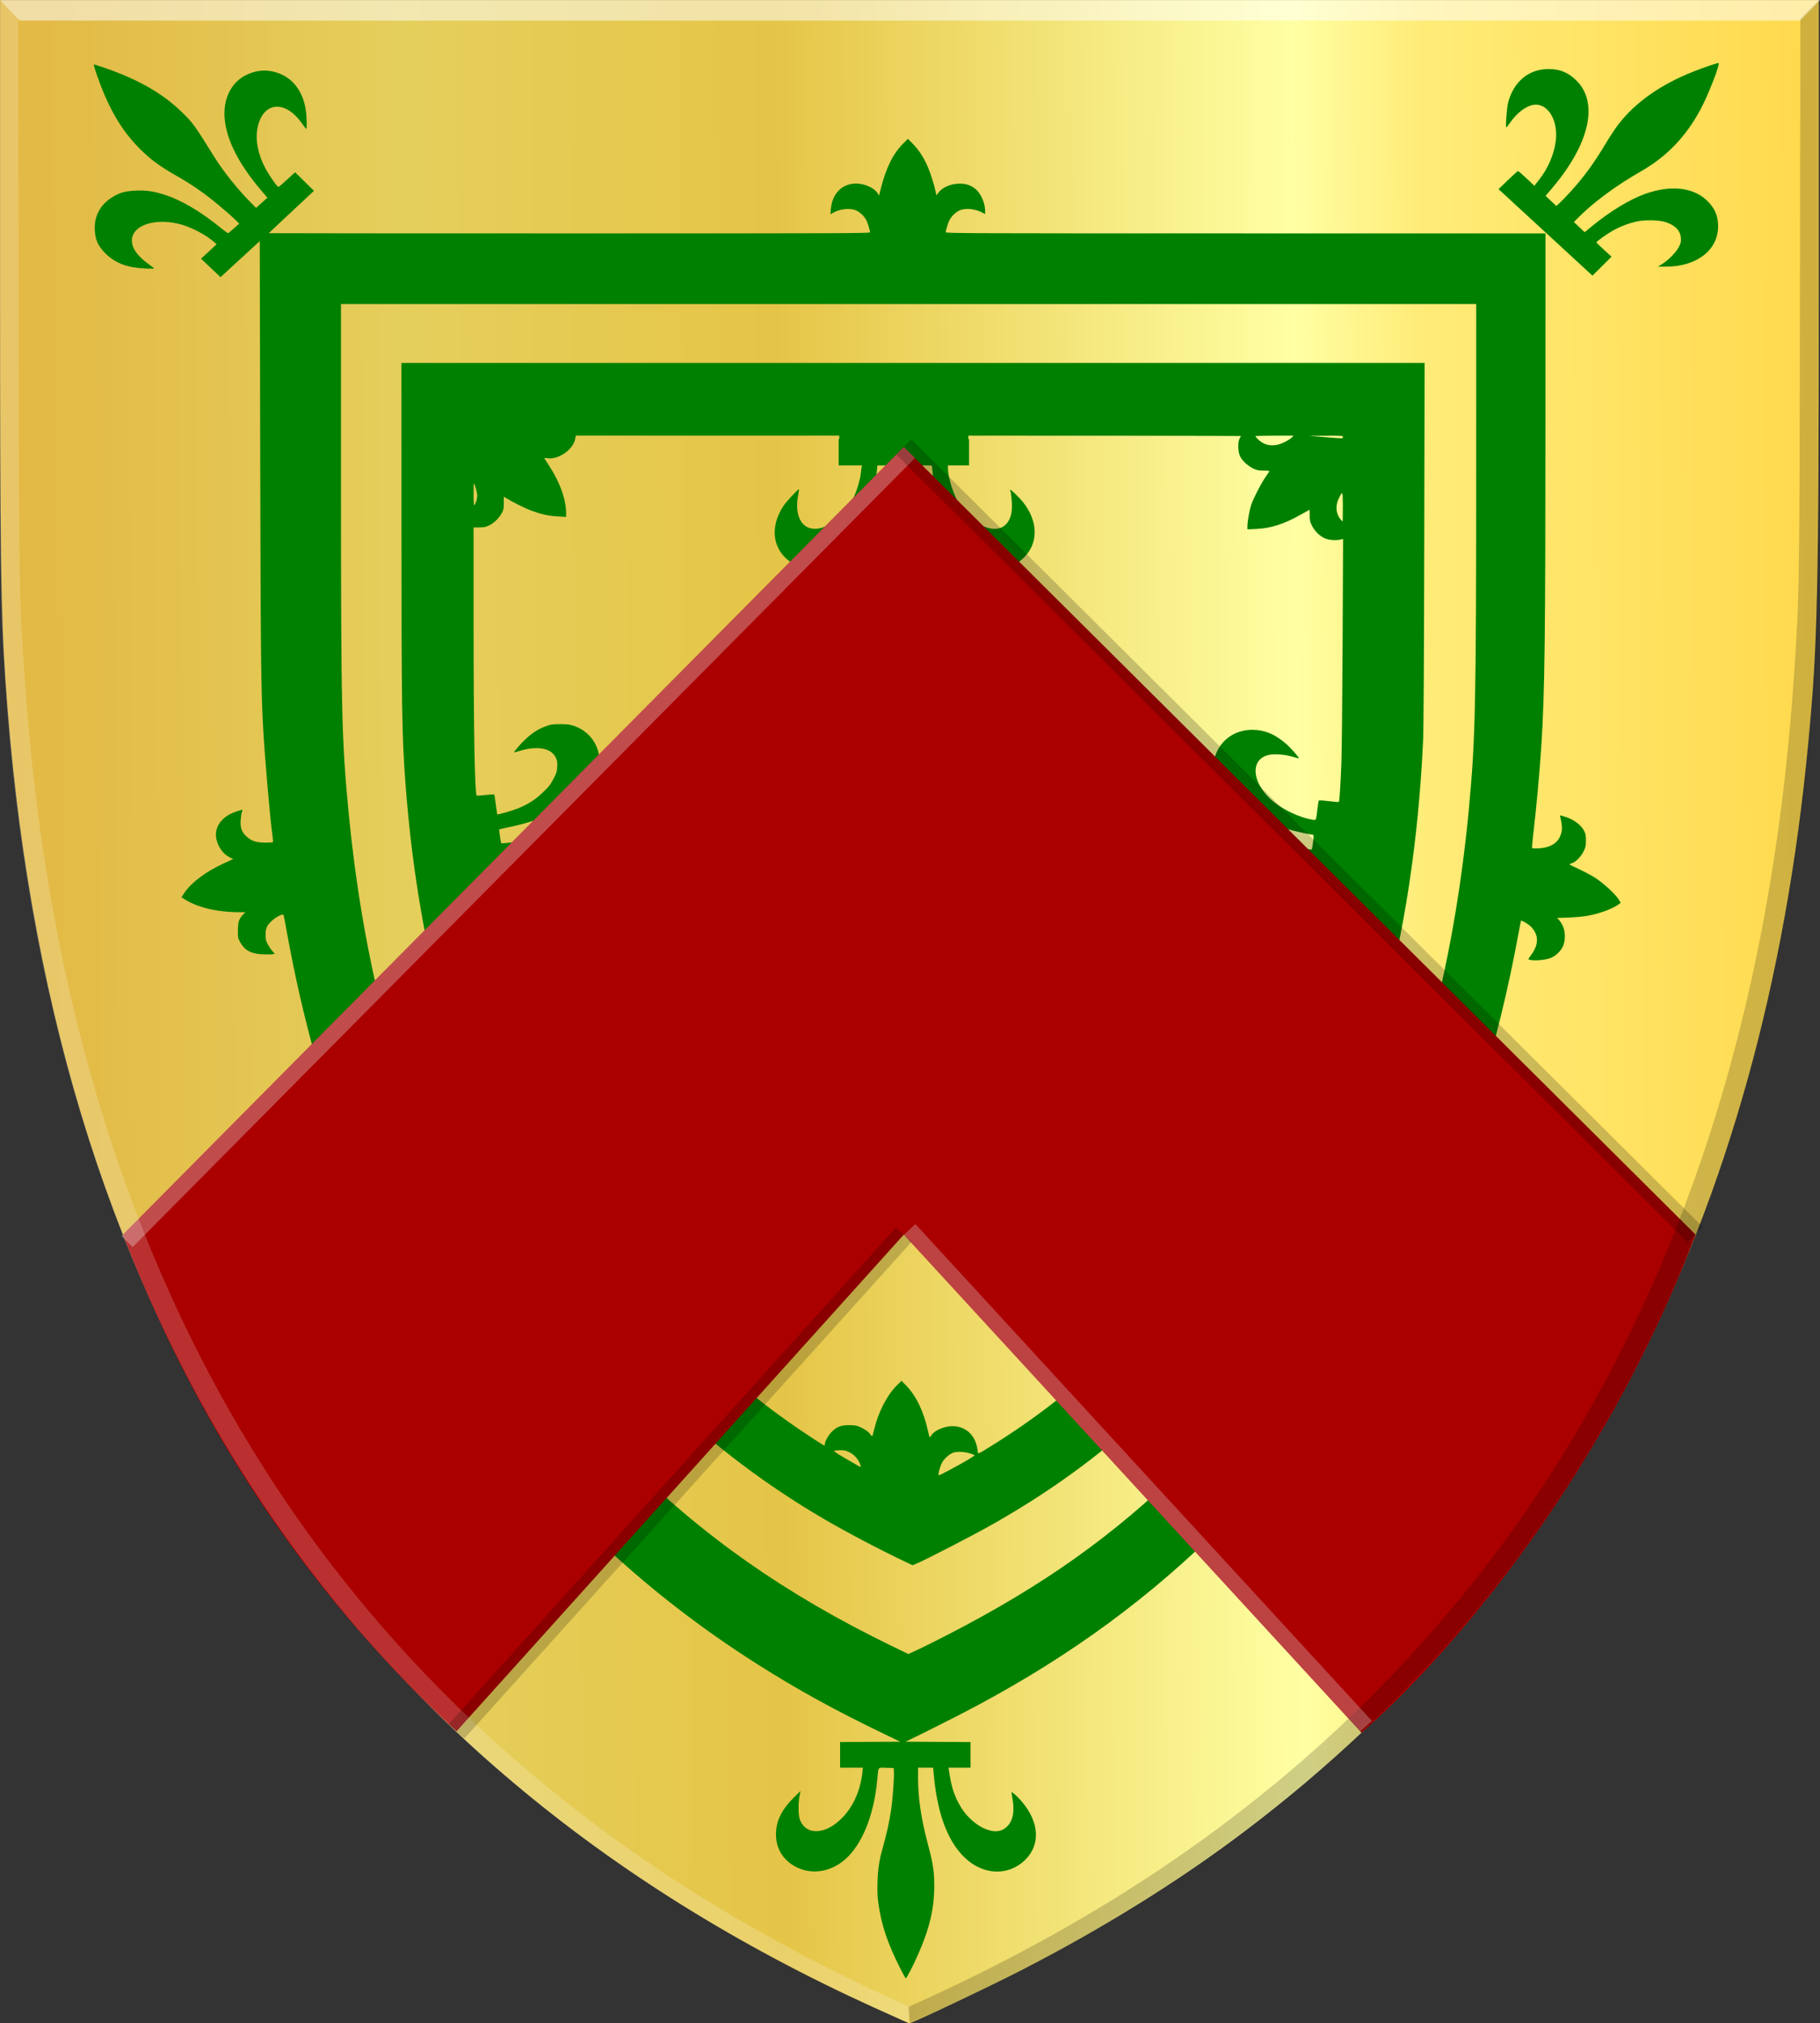
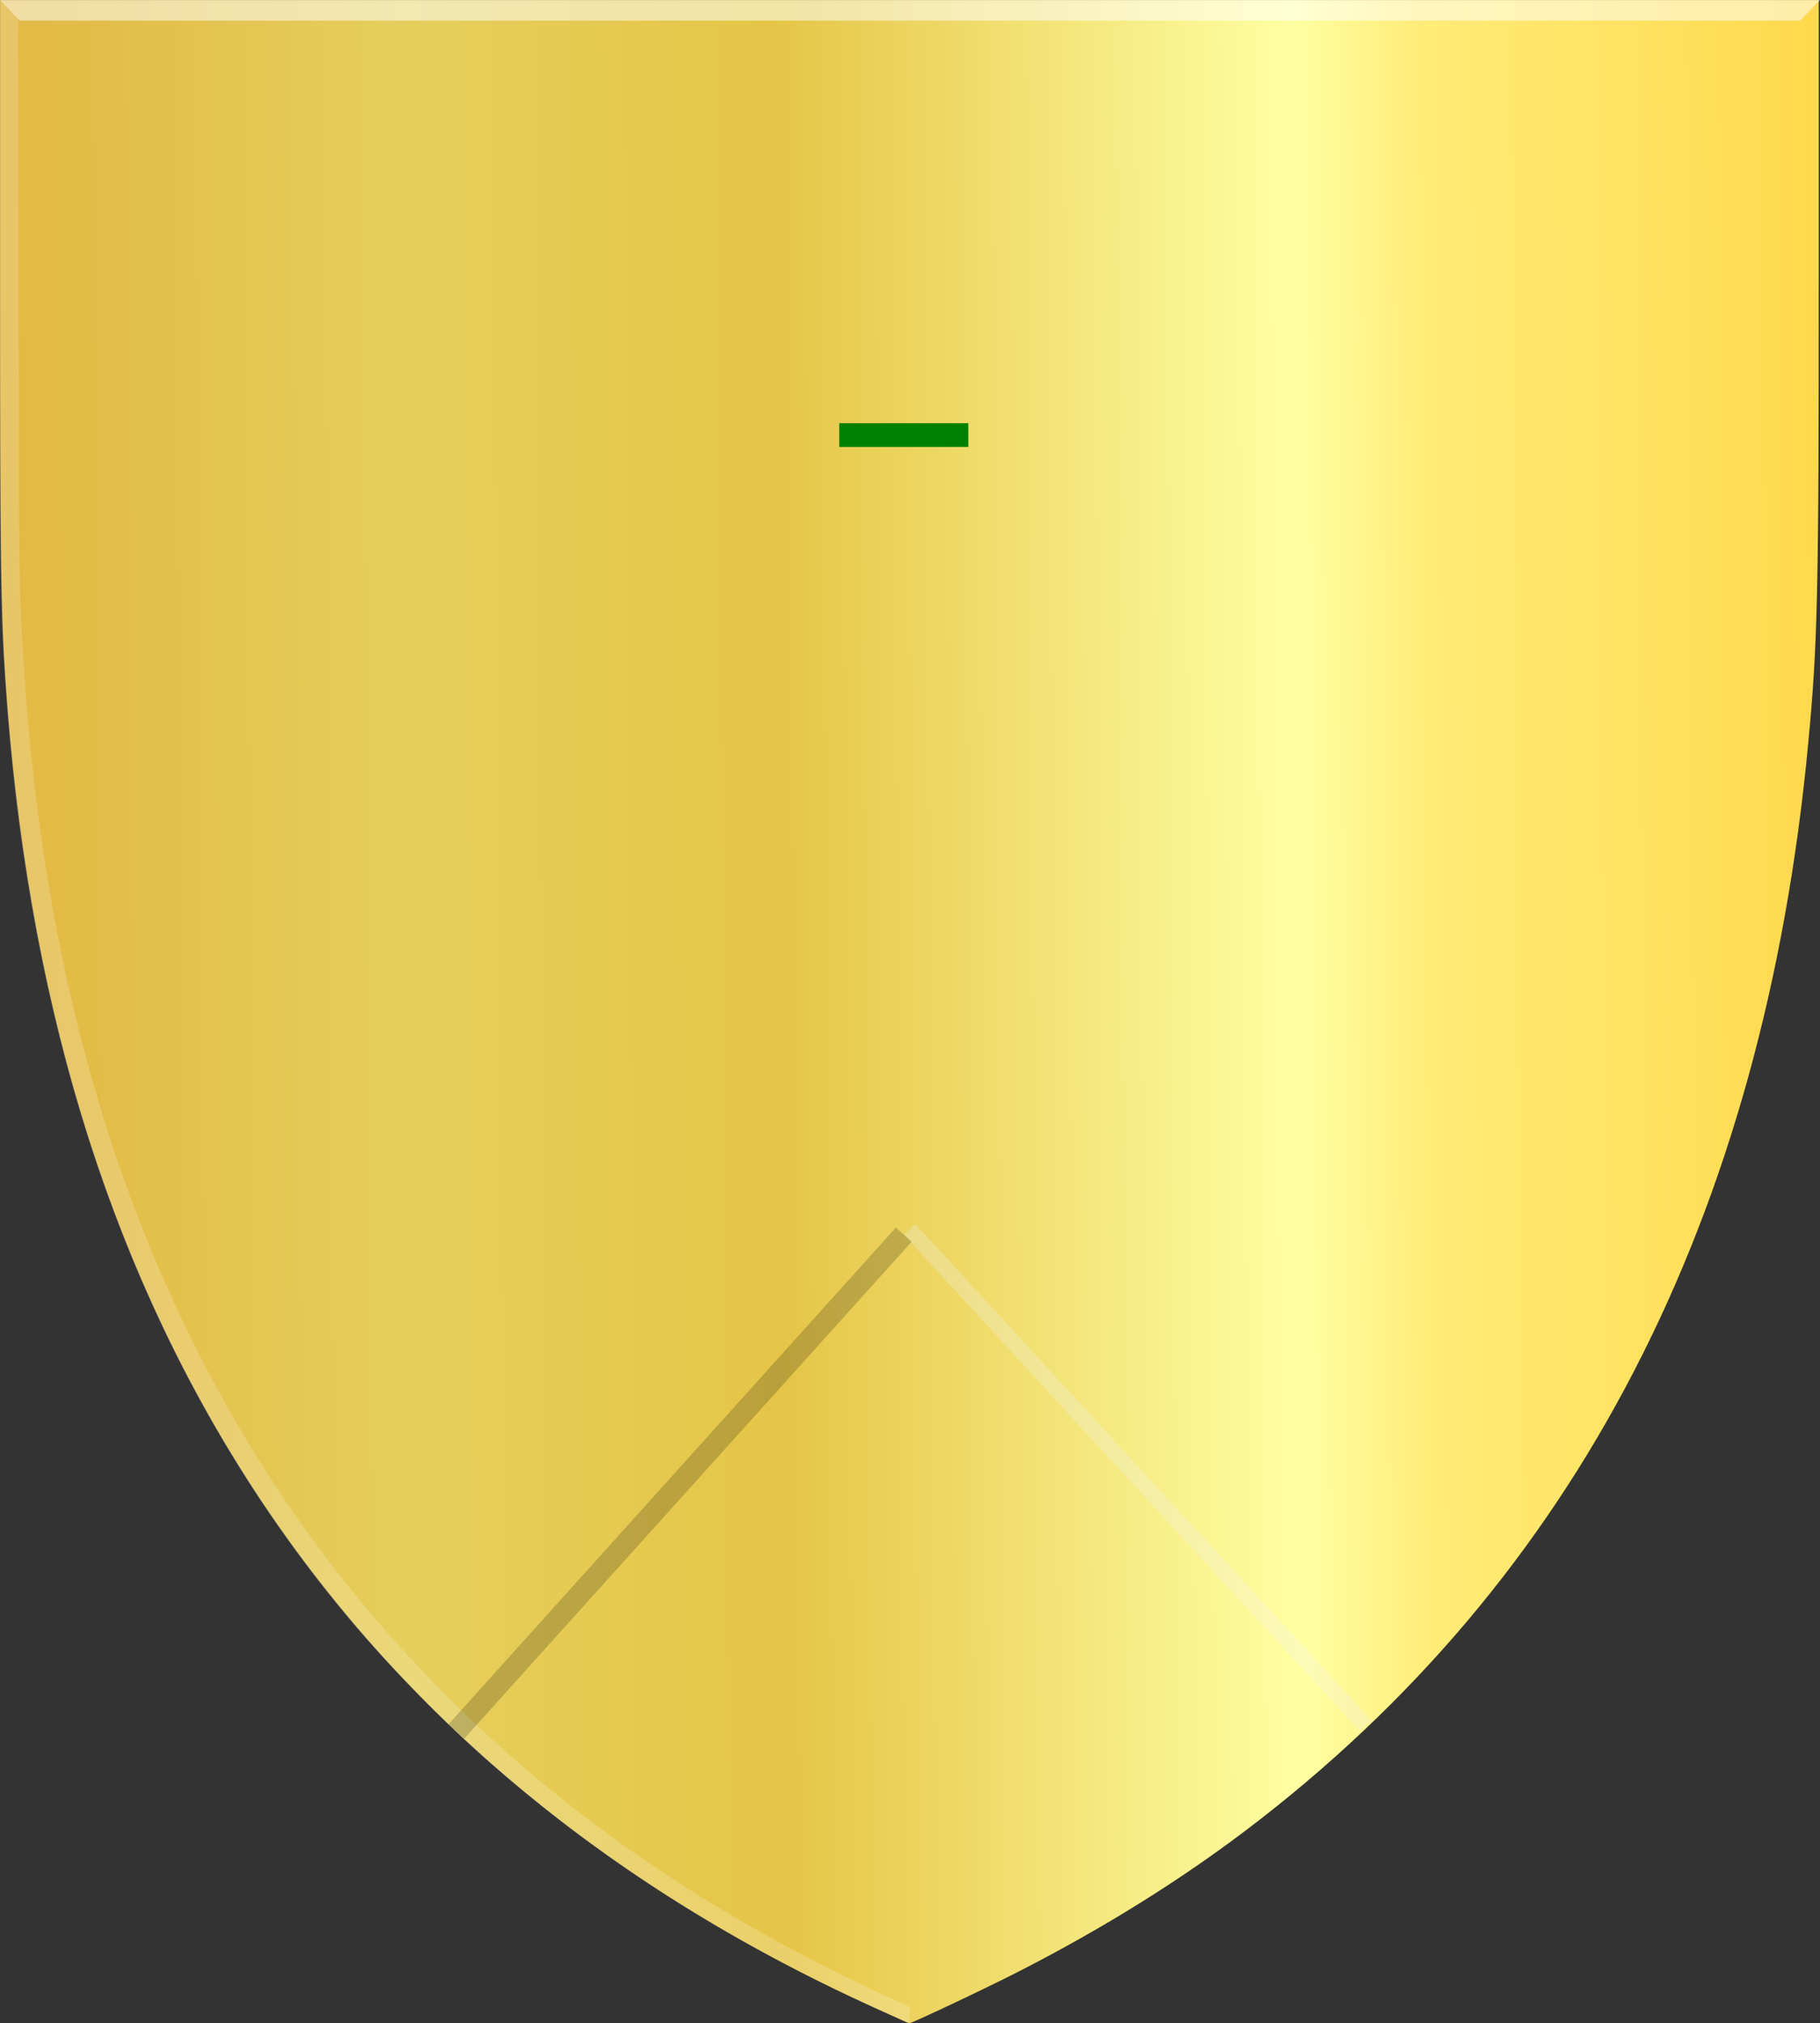
<svg xmlns="http://www.w3.org/2000/svg" xmlns:ns1="http://www.inkscape.org/namespaces/inkscape" xmlns:ns2="http://sodipodi.sourceforge.net/DTD/sodipodi-0.dtd" xmlns:xlink="http://www.w3.org/1999/xlink" width="261.641" height="290.784" id="svg6412" version="1.1" ns1:version="0.48.4 r9939" ns2:docname="Horebeke wapen.svg">
  <rect width="100%" height="100%" fill="#333333" stroke="none" />
  <defs id="defs6414">
    <linearGradient gradientTransform="matrix(-1,0,0,1,610.88,0)" gradientUnits="userSpaceOnUse" y2="481.932" x2="526.905" y1="481.932" x1="83.975" id="linearGradient10798" xlink:href="#linearGradient4053-4" ns1:collect="always" />
    <linearGradient gradientUnits="userSpaceOnUse" y2="-845.629" x2="-86.64" y1="-845.629" x1="-764.925" id="linearGradient24824" xlink:href="#linearGradient7293-4-5-5" ns1:collect="always" />
    <linearGradient id="linearGradient7293-4-5-5">
      <stop id="stop24834" offset="0" style="stop-color:#b58e30;stop-opacity:1;" />
      <stop style="stop-color:#b58e30;stop-opacity:1;" offset="0" id="stop24882" />
      <stop style="stop-color:#b58e30;stop-opacity:1;" offset="0" id="stop24880" />
      <stop style="stop-color:#b58e30;stop-opacity:1;" offset="0" id="stop24878" />
      <stop style="stop-color:#b58e30;stop-opacity:1;" offset="0" id="stop24876" />
      <stop style="stop-color:#b68f30;stop-opacity:1;" offset="0" id="stop24874" />
      <stop style="stop-color:#b79030;stop-opacity:1;" offset="0" id="stop24872" />
      <stop style="stop-color:#ba9231;stop-opacity:1;" offset="0" id="stop24870" />
      <stop style="stop-color:#c09633;stop-opacity:1;" offset="0" id="stop24868" />
      <stop style="stop-color:#cb9f36;stop-opacity:1;" offset="0" id="stop24866" />
      <stop style="stop-color:#e2b13c;stop-opacity:1;" offset="0" id="stop24864" />
      <stop style="stop-color:#e2b13c;stop-opacity:1;" offset="0" id="stop24862" />
      <stop style="stop-color:#e2b13c;stop-opacity:1;" offset="0" id="stop24860" />
      <stop style="stop-color:#e2b13c;stop-opacity:1;" offset="0" id="stop24858" />
      <stop style="stop-color:#e2b13c;stop-opacity:1;" offset="0" id="stop24856" />
      <stop style="stop-color:#e2b13c;stop-opacity:1;" offset="0" id="stop24854" />
      <stop style="stop-color:#e2b13c;stop-opacity:1;" offset="0.001" id="stop24852" />
      <stop style="stop-color:#e2b13c;stop-opacity:1;" offset="0.001" id="stop24850" />
      <stop style="stop-color:#e2b13c;stop-opacity:1;" offset="0.003" id="stop24848" />
      <stop style="stop-color:#e2b13c;stop-opacity:1;" offset="0.005" id="stop24846" />
      <stop style="stop-color:#e2b13c;stop-opacity:1;" offset="0.01" id="stop24844" />
      <stop style="stop-color:#e2b23d;stop-opacity:1;" offset="0.02" id="stop24842" />
      <stop style="stop-color:#e2b33e;stop-opacity:1;" offset="0.04" id="stop24840" />
      <stop style="stop-color:#e2b641;stop-opacity:1;" offset="0.08" id="stop24838" />
      <stop id="stop24830" offset="0.161" style="stop-color:#e3bb47;stop-opacity:1;" />
      <stop id="stop8194-1-0-7" offset="0.321" style="stop-color:#e5cf5c;stop-opacity:1;" />
      <stop style="stop-color:#e5c547;stop-opacity:1;" offset="0.5" id="stop7301-0-2-2" />
      <stop id="stop24826" offset="0.625" style="stop-color:#f2e275;stop-opacity:1;" />
      <stop id="stop7303-5-9-4" offset="0.75" style="stop-color:#ffffa3;stop-opacity:1;" />
      <stop style="stop-color:#fff58d;stop-opacity:1;" offset="0.781" id="stop24832" />
      <stop style="stop-color:#ffec78;stop-opacity:1;" offset="0.812" id="stop24828" />
      <stop style="stop-color:#ffd94d;stop-opacity:1;" offset="1" id="stop7526-6-9-6" />
    </linearGradient>
    <linearGradient y2="-845.629" x2="-86.64" y1="-845.629" x1="-764.925" gradientUnits="userSpaceOnUse" id="linearGradient24886" xlink:href="#linearGradient7293-4-5-5" ns1:collect="always" />
    <linearGradient id="linearGradient11325">
      <stop id="stop11327" offset="0" style="stop-color:#b58e30;stop-opacity:1;" />
      <stop style="stop-color:#b58e30;stop-opacity:1;" offset="0" id="stop11329" />
      <stop style="stop-color:#b58e30;stop-opacity:1;" offset="0" id="stop11331" />
      <stop style="stop-color:#b58e30;stop-opacity:1;" offset="0" id="stop11333" />
      <stop style="stop-color:#b58e30;stop-opacity:1;" offset="0" id="stop11335" />
      <stop style="stop-color:#b68f30;stop-opacity:1;" offset="0" id="stop11337" />
      <stop style="stop-color:#b79030;stop-opacity:1;" offset="0" id="stop11339" />
      <stop style="stop-color:#ba9231;stop-opacity:1;" offset="0" id="stop11341" />
      <stop style="stop-color:#c09633;stop-opacity:1;" offset="0" id="stop11343" />
      <stop style="stop-color:#cb9f36;stop-opacity:1;" offset="0" id="stop11345" />
      <stop style="stop-color:#e2b13c;stop-opacity:1;" offset="0" id="stop11347" />
      <stop style="stop-color:#e2b13c;stop-opacity:1;" offset="0" id="stop11349" />
      <stop style="stop-color:#e2b13c;stop-opacity:1;" offset="0" id="stop11351" />
      <stop style="stop-color:#e2b13c;stop-opacity:1;" offset="0" id="stop11353" />
      <stop style="stop-color:#e2b13c;stop-opacity:1;" offset="0" id="stop11355" />
      <stop style="stop-color:#e2b13c;stop-opacity:1;" offset="0" id="stop11357" />
      <stop style="stop-color:#e2b13c;stop-opacity:1;" offset="0.001" id="stop11359" />
      <stop style="stop-color:#e2b13c;stop-opacity:1;" offset="0.001" id="stop11361" />
      <stop style="stop-color:#e2b13c;stop-opacity:1;" offset="0.003" id="stop11363" />
      <stop style="stop-color:#e2b13c;stop-opacity:1;" offset="0.005" id="stop11365" />
      <stop style="stop-color:#e2b13c;stop-opacity:1;" offset="0.01" id="stop11367" />
      <stop style="stop-color:#e2b23d;stop-opacity:1;" offset="0.02" id="stop11369" />
      <stop style="stop-color:#e2b33e;stop-opacity:1;" offset="0.04" id="stop11371" />
      <stop style="stop-color:#e2b641;stop-opacity:1;" offset="0.08" id="stop11373" />
      <stop id="stop11375" offset="0.161" style="stop-color:#e3bb47;stop-opacity:1;" />
      <stop id="stop11377" offset="0.321" style="stop-color:#e5cf5c;stop-opacity:1;" />
      <stop style="stop-color:#e5c547;stop-opacity:1;" offset="0.5" id="stop11379" />
      <stop id="stop11381" offset="0.625" style="stop-color:#f2e275;stop-opacity:1;" />
      <stop id="stop11383" offset="0.75" style="stop-color:#ffffa3;stop-opacity:1;" />
      <stop style="stop-color:#fff58d;stop-opacity:1;" offset="0.781" id="stop11385" />
      <stop style="stop-color:#ffec78;stop-opacity:1;" offset="0.812" id="stop11387" />
      <stop style="stop-color:#ffd94d;stop-opacity:1;" offset="1" id="stop11389" />
    </linearGradient>
    <linearGradient ns1:collect="always" xlink:href="#linearGradient3644-7-0" id="linearGradient3650-1-6" x1="62.371" y1="167.129" x2="204.715" y2="167.129" gradientUnits="userSpaceOnUse" gradientTransform="translate(322.182,0)" />
    <linearGradient ns1:collect="always" id="linearGradient3644-7-0">
      <stop style="stop-color:#000000;stop-opacity:1;" offset="0" id="stop3646-7-2" />
      <stop style="stop-color:#000000;stop-opacity:0;" offset="1" id="stop3648-4-5" />
    </linearGradient>
    <radialGradient ns1:collect="always" xlink:href="#linearGradient4356-9-1-9" id="radialGradient4362-4-4-0" cx="92.664" cy="149.118" fx="92.664" fy="149.118" r="4.952" gradientTransform="matrix(1,0,0,0.971,0,4.37)" gradientUnits="userSpaceOnUse" />
    <linearGradient ns1:collect="always" id="linearGradient4356-9-1-9">
      <stop style="stop-color:#ffffff;stop-opacity:1;" offset="0" id="stop4358-4-2-5" />
      <stop style="stop-color:#ffffff;stop-opacity:0;" offset="1" id="stop4360-6-1-4" />
    </linearGradient>
    <radialGradient ns1:collect="always" xlink:href="#linearGradient4356-1-47-8" id="radialGradient4362-2-1-0" cx="92.664" cy="149.118" fx="92.664" fy="149.118" r="4.952" gradientTransform="matrix(1,0,0,0.971,0,4.37)" gradientUnits="userSpaceOnUse" />
    <linearGradient ns1:collect="always" id="linearGradient4356-1-47-8">
      <stop style="stop-color:#ffffff;stop-opacity:1;" offset="0" id="stop4358-49-68-8" />
      <stop style="stop-color:#ffffff;stop-opacity:0;" offset="1" id="stop4360-8-2-1" />
    </linearGradient>
    <radialGradient ns1:collect="always" xlink:href="#linearGradient4356-6-5-2" id="radialGradient4362-8-8-9" cx="92.664" cy="149.118" fx="92.664" fy="149.118" r="4.952" gradientTransform="matrix(1,0,0,0.971,0,4.37)" gradientUnits="userSpaceOnUse" />
    <linearGradient ns1:collect="always" id="linearGradient4356-6-5-2">
      <stop style="stop-color:#ffffff;stop-opacity:1;" offset="0" id="stop4358-6-97-3" />
      <stop style="stop-color:#ffffff;stop-opacity:0;" offset="1" id="stop4360-2-1-7" />
    </linearGradient>
    <radialGradient ns1:collect="always" xlink:href="#linearGradient4356-2-7-3" id="radialGradient4362-0-3-6" cx="92.664" cy="149.118" fx="92.664" fy="149.118" r="4.952" gradientTransform="matrix(1,0,0,0.971,0,4.37)" gradientUnits="userSpaceOnUse" />
    <linearGradient ns1:collect="always" id="linearGradient4356-2-7-3">
      <stop style="stop-color:#ffffff;stop-opacity:1;" offset="0" id="stop4358-0-1-8" />
      <stop style="stop-color:#ffffff;stop-opacity:0;" offset="1" id="stop4360-89-2-1" />
    </linearGradient>
    <radialGradient ns1:collect="always" xlink:href="#linearGradient4356-9-8-5-5" id="radialGradient4362-4-6-5-6" cx="92.664" cy="149.118" fx="92.664" fy="149.118" r="4.952" gradientTransform="matrix(1,0,0,0.971,0,4.37)" gradientUnits="userSpaceOnUse" />
    <linearGradient ns1:collect="always" id="linearGradient4356-9-8-5-5">
      <stop style="stop-color:#ffffff;stop-opacity:1;" offset="0" id="stop4358-4-9-1-1" />
      <stop style="stop-color:#ffffff;stop-opacity:0;" offset="1" id="stop4360-6-8-4-2" />
    </linearGradient>
    <radialGradient ns1:collect="always" xlink:href="#linearGradient4356-1-5-3-4" id="radialGradient4362-2-5-3-5" cx="92.664" cy="149.118" fx="92.664" fy="149.118" r="4.952" gradientTransform="matrix(1,0,0,0.971,0,4.37)" gradientUnits="userSpaceOnUse" />
    <linearGradient ns1:collect="always" id="linearGradient4356-1-5-3-4">
      <stop style="stop-color:#ffffff;stop-opacity:1;" offset="0" id="stop4358-49-2-0-1" />
      <stop style="stop-color:#ffffff;stop-opacity:0;" offset="1" id="stop4360-8-1-0-3" />
    </linearGradient>
    <radialGradient ns1:collect="always" xlink:href="#linearGradient4356-6-8-6-1" id="radialGradient4362-8-5-1-2" cx="92.664" cy="149.118" fx="92.664" fy="149.118" r="4.952" gradientTransform="matrix(1,0,0,0.971,0,4.37)" gradientUnits="userSpaceOnUse" />
    <linearGradient ns1:collect="always" id="linearGradient4356-6-8-6-1">
      <stop style="stop-color:#ffffff;stop-opacity:1;" offset="0" id="stop4358-6-9-9-3" />
      <stop style="stop-color:#ffffff;stop-opacity:0;" offset="1" id="stop4360-2-0-8-3" />
    </linearGradient>
    <radialGradient ns1:collect="always" xlink:href="#linearGradient4356-2-8-9-8" id="radialGradient4362-0-7-3-4" cx="92.664" cy="149.118" fx="92.664" fy="149.118" r="4.952" gradientTransform="matrix(1,0,0,0.971,0,4.37)" gradientUnits="userSpaceOnUse" />
    <linearGradient ns1:collect="always" id="linearGradient4356-2-8-9-8">
      <stop style="stop-color:#ffffff;stop-opacity:1;" offset="0" id="stop4358-0-7-3-5" />
      <stop style="stop-color:#ffffff;stop-opacity:0;" offset="1" id="stop4360-89-8-6-7" />
    </linearGradient>
    <radialGradient ns1:collect="always" xlink:href="#linearGradient4356-1-4-0-3" id="radialGradient4362-2-59-5-0" cx="92.664" cy="149.118" fx="92.664" fy="149.118" r="4.952" gradientTransform="matrix(1,0,0,0.971,0,4.37)" gradientUnits="userSpaceOnUse" />
    <linearGradient ns1:collect="always" id="linearGradient4356-1-4-0-3">
      <stop style="stop-color:#ffffff;stop-opacity:1;" offset="0" id="stop4358-49-6-6-2" />
      <stop style="stop-color:#ffffff;stop-opacity:0;" offset="1" id="stop4360-8-3-5-1" />
    </linearGradient>
    <radialGradient ns1:collect="always" xlink:href="#linearGradient4356-1-1-2-7" id="radialGradient4362-2-8-6-8" cx="92.664" cy="149.118" fx="92.664" fy="149.118" r="4.952" gradientTransform="matrix(1,0,0,0.971,0,4.37)" gradientUnits="userSpaceOnUse" />
    <linearGradient ns1:collect="always" id="linearGradient4356-1-1-2-7">
      <stop style="stop-color:#ffffff;stop-opacity:1;" offset="0" id="stop4358-49-8-2-2" />
      <stop style="stop-color:#ffffff;stop-opacity:0;" offset="1" id="stop4360-8-6-5-8" />
    </linearGradient>
    <radialGradient ns1:collect="always" xlink:href="#linearGradient4356-1-1-1-6-8" id="radialGradient4362-2-8-2-0-2" cx="92.664" cy="149.118" fx="92.664" fy="149.118" r="4.952" gradientTransform="matrix(1,0,0,0.971,0,4.37)" gradientUnits="userSpaceOnUse" />
    <linearGradient ns1:collect="always" id="linearGradient4356-1-1-1-6-8">
      <stop style="stop-color:#ffffff;stop-opacity:1;" offset="0" id="stop4358-49-8-5-7-2" />
      <stop style="stop-color:#ffffff;stop-opacity:0;" offset="1" id="stop4360-8-6-4-2-5" />
    </linearGradient>
    <radialGradient ns1:collect="always" xlink:href="#linearGradient4270-8-3-7" id="radialGradient4276-6-4-2" cx="466.249" cy="71.498" fx="466.249" fy="71.498" r="20.895" gradientTransform="matrix(1,0,0,0.569,0,30.85)" gradientUnits="userSpaceOnUse" />
    <linearGradient ns1:collect="always" id="linearGradient4270-8-3-7">
      <stop style="stop-color:#ffffff;stop-opacity:1;" offset="0" id="stop4272-8-70-1" />
      <stop style="stop-color:#ffffff;stop-opacity:0;" offset="1" id="stop4274-2-5-7" />
    </linearGradient>
    <radialGradient r="20.895" fy="71.498" fx="466.249" cy="71.498" cx="466.249" gradientTransform="matrix(1,0,0,0.569,0,30.85)" gradientUnits="userSpaceOnUse" id="radialGradient4540-6-3" xlink:href="#linearGradient4270-8-5-5-4" ns1:collect="always" />
    <linearGradient ns1:collect="always" id="linearGradient4270-8-5-5-4">
      <stop style="stop-color:#ffffff;stop-opacity:1;" offset="0" id="stop4272-8-7-9-2" />
      <stop style="stop-color:#ffffff;stop-opacity:0;" offset="1" id="stop4274-2-8-2-3" />
    </linearGradient>
    <radialGradient r="20.895" fy="71.498" fx="466.249" cy="71.498" cx="466.249" gradientTransform="matrix(1,0,0,0.569,0,30.85)" gradientUnits="userSpaceOnUse" id="radialGradient4540-0-2-4" xlink:href="#linearGradient4270-8-0-3-9" ns1:collect="always" />
    <linearGradient ns1:collect="always" id="linearGradient4270-8-0-3-9">
      <stop style="stop-color:#ffffff;stop-opacity:1;" offset="0" id="stop4272-8-8-2-2" />
      <stop style="stop-color:#ffffff;stop-opacity:0;" offset="1" id="stop4274-2-9-1-4" />
    </linearGradient>
    <radialGradient ns1:collect="always" xlink:href="#linearGradient4612-5-8-4" id="radialGradient4618-5-8-4" cx="578.148" cy="-5.753" fx="578.148" fy="-5.753" r="11.555" gradientTransform="matrix(1,0,0,1.459,0,2.64)" gradientUnits="userSpaceOnUse" />
    <linearGradient ns1:collect="always" id="linearGradient4612-5-8-4">
      <stop style="stop-color:#ffffff;stop-opacity:1;" offset="0" id="stop4614-8-8-9" />
      <stop style="stop-color:#ffffff;stop-opacity:0;" offset="1" id="stop4616-4-7-8" />
    </linearGradient>
    <radialGradient ns1:collect="always" xlink:href="#linearGradient4612-7-3-1" id="radialGradient4618-6-5-7" cx="578.148" cy="-5.753" fx="578.148" fy="-5.753" r="11.555" gradientTransform="matrix(1,0,0,1.459,0,2.64)" gradientUnits="userSpaceOnUse" />
    <linearGradient ns1:collect="always" id="linearGradient4612-7-3-1">
      <stop style="stop-color:#ffffff;stop-opacity:1;" offset="0" id="stop4614-83-0-9" />
      <stop style="stop-color:#ffffff;stop-opacity:0;" offset="1" id="stop4616-6-9-8" />
    </linearGradient>
    <linearGradient gradientTransform="matrix(1.01,0,0,1,-1130.92,1230.589)" y2="44.003" x2="106.257" y1="44.003" x1="53.417" gradientUnits="userSpaceOnUse" id="linearGradient4528" xlink:href="#linearGradient4070-6" ns1:collect="always" />
    <linearGradient id="linearGradient4070-6">
      <stop id="stop4072-2" offset="0" style="stop-color:#a3a3a3;stop-opacity:1;" />
      <stop id="stop4074-3" offset="0.143" style="stop-color:#b0b0b0;stop-opacity:1;" />
      <stop style="stop-color:#d1d1d1;stop-opacity:1;" offset="0.321" id="stop4076-8" />
      <stop id="stop4078-2" offset="0.5" style="stop-color:#bdbdbd;stop-opacity:1;" />
      <stop style="stop-color:#e5e5e5;stop-opacity:1;" offset="0.75" id="stop4080-6" />
      <stop id="stop4082-2" offset="0.875" style="stop-color:#cccccc;stop-opacity:1;" />
      <stop style="stop-color:#cccccc;stop-opacity:1;" offset="1" id="stop4084-7" />
    </linearGradient>
    <linearGradient y2="161.975" x2="207.301" y1="161.975" x1="51.157" gradientTransform="matrix(-0.411,0,0,0.392,-996.954,1215.491)" gradientUnits="userSpaceOnUse" id="linearGradient4399" xlink:href="#linearGradient4053-4" ns1:collect="always" />
    <linearGradient id="linearGradient4053-4">
      <stop id="stop4055-9" offset="0" style="stop-color:#cc992d;stop-opacity:1;" />
      <stop id="stop4057-8" offset="0.143" style="stop-color:#e1a832;stop-opacity:1;" />
      <stop style="stop-color:#e5cf5c;stop-opacity:1;" offset="0.321" id="stop4059-2" />
      <stop id="stop4061-4" offset="0.5" style="stop-color:#e5c547;stop-opacity:1;" />
      <stop style="stop-color:#ffffa3;stop-opacity:1;" offset="0.75" id="stop4063-5" />
      <stop id="stop4065-2" offset="0.875" style="stop-color:#ffd94d;stop-opacity:1;" />
      <stop style="stop-color:#ffdb4e;stop-opacity:1;" offset="1" id="stop4067-9" />
    </linearGradient>
    <linearGradient ns1:collect="always" xlink:href="#linearGradient4070" id="linearGradient4319" x1="88.257" y1="389.148" x2="244.401" y2="389.148" gradientUnits="userSpaceOnUse" gradientTransform="matrix(-1,0,0,1,460.836,-233.201)" />
    <linearGradient id="linearGradient4070">
      <stop id="stop4072" offset="0" style="stop-color:#a3a3a3;stop-opacity:1;" />
      <stop id="stop4074" offset="0.143" style="stop-color:#b0b0b0;stop-opacity:1;" />
      <stop style="stop-color:#d1d1d1;stop-opacity:1;" offset="0.321" id="stop4076" />
      <stop id="stop4078" offset="0.5" style="stop-color:#bdbdbd;stop-opacity:1;" />
      <stop style="stop-color:#e5e5e5;stop-opacity:1;" offset="0.75" id="stop4080" />
      <stop id="stop4082" offset="0.875" style="stop-color:#cccccc;stop-opacity:1;" />
      <stop style="stop-color:#cccccc;stop-opacity:1;" offset="1" id="stop4084" />
    </linearGradient>
    <linearGradient y2="389.148" x2="244.401" y1="389.148" x1="88.257" gradientTransform="matrix(-1,0,0,1,-883.152,899.044)" gradientUnits="userSpaceOnUse" id="linearGradient11779" xlink:href="#linearGradient4070" ns1:collect="always" />
    <linearGradient ns1:collect="always" xlink:href="#linearGradient4070-9-0-5" id="linearGradient8795" gradientUnits="userSpaceOnUse" gradientTransform="matrix(-3.623,0,0,3.5,931.202,-844.159)" x1="88.257" y1="389.148" x2="244.401" y2="389.148" />
    <linearGradient id="linearGradient4070-9-0-5">
      <stop id="stop4072-5-5-3" offset="0" style="stop-color:#a3a3a3;stop-opacity:1;" />
      <stop id="stop4074-5-2-2" offset="0.143" style="stop-color:#b0b0b0;stop-opacity:1;" />
      <stop style="stop-color:#d1d1d1;stop-opacity:1;" offset="0.321" id="stop4076-40-4-9" />
      <stop id="stop4078-3-2-7" offset="0.5" style="stop-color:#bdbdbd;stop-opacity:1;" />
      <stop style="stop-color:#e5e5e5;stop-opacity:1;" offset="0.75" id="stop4080-4-3-3" />
      <stop id="stop4082-1-8-7" offset="0.875" style="stop-color:#cccccc;stop-opacity:1;" />
      <stop style="stop-color:#cccccc;stop-opacity:1;" offset="1" id="stop4084-2-5-4" />
    </linearGradient>
    <linearGradient ns1:collect="always" xlink:href="#linearGradient4070-9-0-5" id="linearGradient8505" gradientUnits="userSpaceOnUse" gradientTransform="matrix(-3.623,0,0,3.5,6003.304,-2995.448)" x1="88.257" y1="389.148" x2="244.401" y2="389.148" />
    <filter id="filter8732" ns1:collect="always" color-interpolation-filters="sRGB">
      <feGaussianBlur id="feGaussianBlur8734" stdDeviation="2.578" ns1:collect="always" />
    </filter>
    <linearGradient ns1:collect="always" xlink:href="#linearGradient7293-4-5-5" id="linearGradient7791" x1="146.334" y1="468.797" x2="444.927" y2="466.654" gradientUnits="userSpaceOnUse" />
  </defs>
  <ns2:namedview id="base" pagecolor="#ffffff" bordercolor="#666666" borderopacity="1.0" ns1:pageopacity="0.0" ns1:pageshadow="2" ns1:zoom="1.4" ns1:cx="166.05035" ns1:cy="153.10557" ns1:document-units="px" ns1:current-layer="layer1" showgrid="false" fit-margin-top="0" fit-margin-left="0" fit-margin-right="0" fit-margin-bottom="0" ns1:window-width="1600" ns1:window-height="837" ns1:window-x="-8" ns1:window-y="-8" ns1:window-maximized="1" />
  <g ns1:label="Laag 1" ns1:groupmode="layer" id="layer1" transform="translate(-183.465,-321.256)">
    <path style="fill:url(#linearGradient7791);fill-opacity:1.0" d="m 309.063,609.749 c -38.943,-17.683 -69.159,-43.16 -90.098,-75.968 -20.252,-31.731 -31.697,-69.633 -34.731,-115.021 -0.636,-9.513 -0.756,-18.529 -0.756,-56.816 l -5.3e-4,-40.676 130.725,0 130.725,0 0,40.155 c 0,45.465 -0.16,52.348 -1.518,66.709 -6.443,68.164 -33.359,120.182 -80.788,156.131 -9.652,7.316 -20.556,14.101 -32.514,20.231 -4.825,2.474 -15.683,7.606 -15.964,7.545 -0.035,-0.01 -2.32,-1.038 -5.077,-2.29 z" id="path5839-0-5" ns1:connector-curvature="0" />
-     <path style="fill:#008000" d="m 312.904,604.191 c -1.867,-3.701 -2.735,-6.291 -3.176,-9.482 -0.131,-0.946 -0.158,-1.674 -0.112,-3.036 0.066,-1.968 0.248,-3.094 0.836,-5.176 0.489,-1.729 0.851,-3.388 1.108,-5.077 0.232,-1.523 0.465,-4.655 0.41,-5.525 l -0.034,-0.548 -1.071,-0.028 c -1.253,-0.033 -1.105,-0.228 -1.282,1.684 -0.437,4.726 -1.912,8.679 -4.093,10.97 -2.32,2.438 -5.671,2.943 -8.19,1.236 -1.496,-1.015 -2.282,-2.514 -2.282,-4.354 0,-1.881 0.829,-3.561 2.626,-5.322 l 0.911,-0.892 -0.142,0.693 c -0.197,0.961 -0.195,2.658 0.005,3.29 0.452,1.429 1.659,2.066 3.205,1.691 0.868,-0.21 1.636,-0.646 2.515,-1.427 1.811,-1.608 3.001,-4.1 3.303,-6.918 l 0.072,-0.672 -1.638,0 -1.638,0 0,-1.841 0,-1.841 4.321,-0.026 4.321,-0.026 -2.147,-1.032 c -7.152,-3.437 -12.544,-6.399 -18.353,-10.083 -17.061,-10.818 -31.198,-24.401 -42.204,-40.551 -11.671,-17.126 -19.854,-37.079 -24.536,-59.828 -0.315,-1.533 -0.75,-3.795 -0.967,-5.027 -0.216,-1.232 -0.427,-2.278 -0.469,-2.324 -0.132,-0.146 -1.014,0.3 -1.571,0.796 -0.792,0.704 -0.985,1.111 -0.985,2.075 0,0.702 0.04,0.869 0.338,1.414 0.186,0.34 0.483,0.775 0.66,0.967 l 0.323,0.349 -0.27,0.065 c -0.149,0.035 -0.776,0.046 -1.395,0.024 -1.707,-0.061 -2.619,-0.532 -3.282,-1.694 -0.345,-0.605 -0.358,-0.664 -0.358,-1.722 0,-1.222 0.16,-1.709 0.759,-2.314 l 0.32,-0.324 -0.869,0 c -3.153,0 -6.046,-0.686 -7.884,-1.869 l -0.446,-0.287 0.431,-0.633 c 1.021,-1.502 3.053,-3.023 5.626,-4.212 l 1.394,-0.644 -0.484,-0.23 c -0.924,-0.439 -1.685,-1.467 -1.934,-2.614 -0.308,-1.418 0.396,-2.75 1.89,-3.574 0.481,-0.265 1.766,-0.711 1.842,-0.639 0.024,0.022 -0.009,0.17 -0.073,0.329 -0.064,0.158 -0.141,0.668 -0.171,1.134 -0.075,1.134 0.174,1.792 0.919,2.428 0.712,0.609 1.359,0.808 2.627,0.808 0.557,0 1.043,-0.029 1.08,-0.064 0.037,-0.035 0.018,-0.416 -0.043,-0.846 -0.372,-2.63 -1.125,-11.358 -1.369,-15.863 -0.291,-5.381 -0.342,-10.305 -0.405,-39.29 l -0.066,-30.38 -2.819,2.589 -2.819,2.589 -1.402,-1.326 -1.402,-1.326 1.124,-1.038 1.124,-1.038 -0.489,-0.421 c -1.059,-0.912 -2.944,-1.918 -4.422,-2.361 -3.736,-1.12 -7.278,-0.024 -7.278,2.253 0,1.112 0.815,2.248 2.462,3.429 0.346,0.248 0.676,0.494 0.733,0.547 0.067,0.061 -0.383,0.075 -1.257,0.039 -2.517,-0.105 -4.231,-0.728 -5.603,-2.036 -1.227,-1.17 -1.67,-2.178 -1.674,-3.812 -0.005,-1.82 0.854,-3.341 2.47,-4.367 1.074,-0.683 1.891,-0.915 3.427,-0.977 1.483,-0.059 2.443,0.07 3.947,0.53 2.508,0.768 5.305,2.401 8.331,4.865 0.51,0.416 0.959,0.744 0.998,0.729 0.038,-0.015 0.414,-0.331 0.835,-0.703 l 0.766,-0.677 -0.62,-0.604 c -1.053,-1.026 -3.406,-2.982 -4.662,-3.875 -1.55,-1.102 -2.17,-1.497 -3.99,-2.54 -1.97,-1.128 -3.256,-2.054 -4.545,-3.274 -2.681,-2.536 -4.541,-5.472 -6.153,-9.712 -0.596,-1.567 -1.02,-2.882 -0.929,-2.881 0.038,0 0.592,0.176 1.229,0.39 4.884,1.639 8.489,3.659 11.251,6.303 1.72,1.647 1.986,2.009 4.786,6.526 1.313,2.117 3.392,4.725 5.292,6.635 l 0.766,0.77 0.812,-0.731 0.812,-0.731 -0.85,-0.995 c -3.521,-4.122 -5.334,-7.912 -5.328,-11.135 0.005,-2.551 1.241,-4.659 3.265,-5.572 1.7,-0.767 3.322,-0.763 4.995,0.011 1.815,0.84 3.049,2.64 3.422,4.994 0.159,1.005 0.207,2.795 0.074,2.79 -0.043,-10e-4 -0.314,-0.341 -0.602,-0.755 -2.435,-3.496 -5.676,-3.149 -6.406,0.686 -0.323,1.697 0.07,3.71 1.113,5.696 0.561,1.068 1.722,2.734 1.907,2.737 0.039,6.7e-4 0.594,-0.476 1.234,-1.058 l 1.163,-1.059 1.352,1.333 1.352,1.333 -1.592,1.493 c -0.876,0.821 -2.334,2.184 -3.241,3.029 -0.907,0.845 -1.649,1.55 -1.649,1.568 0,0.018 19.444,0.032 43.209,0.032 39.602,0 43.209,-0.013 43.209,-0.16 0,-0.294 -0.328,-1.367 -0.536,-1.755 -0.307,-0.572 -0.852,-1.099 -1.409,-1.363 -0.866,-0.411 -2.316,-0.272 -3.379,0.324 l -0.363,0.204 0.055,-0.69 c 0.181,-2.281 1.597,-3.727 3.65,-3.727 1.192,0 2.603,0.633 3.063,1.373 l 0.22,0.354 0.287,-1.121 c 0.759,-2.963 1.753,-4.935 3.221,-6.39 l 0.643,-0.638 0.705,0.713 c 0.84,0.849 1.569,1.962 2.122,3.239 0.42,0.97 0.939,2.591 1.151,3.598 l 0.123,0.582 0.253,-0.354 c 0.526,-0.736 1.595,-1.249 2.771,-1.329 0.998,-0.068 1.742,0.127 2.447,0.641 0.852,0.621 1.528,2.067 1.528,3.268 l 0,0.462 -0.348,-0.195 c -1.029,-0.577 -2.501,-0.722 -3.352,-0.331 -0.537,0.247 -1.113,0.807 -1.421,1.379 -0.208,0.388 -0.536,1.461 -0.536,1.755 0,0.147 3.599,0.16 43.104,0.16 l 43.104,0 -0.002,26.206 c -0.003,31.924 -0.099,39.738 -0.579,47.26 -0.254,3.971 -0.734,9.217 -1.195,13.053 -0.113,0.941 -0.178,1.755 -0.143,1.808 0.037,0.057 0.437,0.077 0.972,0.048 1.521,-0.082 2.561,-0.656 3.028,-1.669 0.369,-0.801 0.381,-1.436 0.055,-2.81 l -0.065,-0.272 0.562,0.157 c 1.332,0.372 2.451,1.168 2.924,2.081 0.215,0.415 0.257,0.642 0.257,1.392 0,0.8 -0.036,0.967 -0.333,1.563 -0.382,0.767 -1.09,1.491 -1.643,1.681 -0.21,0.072 -0.381,0.156 -0.381,0.186 0,0.03 0.601,0.332 1.336,0.67 0.734,0.338 1.783,0.897 2.33,1.241 1.142,0.718 2.947,2.372 3.398,3.114 l 0.298,0.491 -0.303,0.23 c -0.856,0.649 -2.907,1.387 -4.65,1.673 -0.547,0.09 -1.716,0.19 -2.597,0.222 l -1.602,0.06 0.26,0.259 c 0.143,0.142 0.391,0.527 0.551,0.856 0.377,0.773 0.414,1.988 0.087,2.829 -0.278,0.714 -0.965,1.427 -1.692,1.753 -0.803,0.361 -2.515,0.512 -3.266,0.288 -0.099,-0.029 -0.029,-0.185 0.236,-0.529 0.972,-1.259 1.186,-2.387 0.65,-3.429 -0.158,-0.307 -0.485,-0.721 -0.726,-0.918 -0.421,-0.345 -1.208,-0.789 -1.279,-0.722 -0.018,0.018 -0.181,0.838 -0.362,1.824 -5.938,32.436 -18.593,59.197 -38.014,80.384 -2.198,2.398 -3.406,3.628 -6.294,6.407 -10.653,10.253 -22.183,18.395 -36.352,25.669 -2.123,1.09 -6.139,3.09 -6.996,3.484 l -0.493,0.227 4.688,0.026 4.688,0.026 0,1.841 0,1.841 -1.578,0 -1.578,0 0.064,0.473 c 0.34,2.502 0.922,4.117 2.075,5.749 0.682,0.967 1.837,1.97 2.786,2.422 1.496,0.711 2.596,0.656 3.47,-0.175 0.846,-0.804 1.121,-2.185 0.792,-3.978 -0.094,-0.514 -0.155,-0.951 -0.135,-0.97 0.078,-0.074 0.901,0.677 1.455,1.326 2.576,3.02 2.733,6.303 0.407,8.495 -2.235,2.107 -5.538,2.117 -8.096,0.025 -2.691,-2.202 -4.356,-6.268 -4.911,-11.998 l -0.133,-1.369 -1.081,0 -1.081,0 0,1.546 c 0,2.835 0.448,5.837 1.406,9.429 0.743,2.783 0.916,3.904 0.922,5.949 0.009,3.26 -0.667,6.159 -2.295,9.847 -0.77,1.744 -1.669,3.492 -1.797,3.492 -0.047,0 -0.397,-0.616 -0.776,-1.369 z m 2.673,-45.929 c 0.82,-0.39 2.67,-1.316 4.11,-2.057 13.751,-7.074 23.909,-14.291 33.944,-24.115 11.608,-11.364 20.963,-25.057 27.765,-40.638 6.936,-15.888 11.323,-33.765 13.233,-53.93 0.941,-9.935 1.048,-14.924 1.051,-49.202 l 0.003,-23.369 -81.6,0 -81.599,0 0.001,25.061 c 0.002,33.495 0.097,37.667 1.106,48.106 3.758,38.885 17.139,70.097 39.798,92.828 10.947,10.981 22.869,19.36 38.128,26.793 1.383,0.674 2.526,1.226 2.542,1.227 0.015,10e-4 0.699,-0.317 1.519,-0.707 z m -1.655,-12.403 c -3.827,-1.808 -8.764,-4.401 -12.1,-6.355 -16.328,-9.564 -29.765,-22.452 -39.485,-37.872 -11.793,-18.709 -18.567,-41.005 -20.58,-67.742 -0.512,-6.792 -0.574,-10.839 -0.577,-37.206 l -0.002,-23.269 73.543,0 73.543,0 -0.05,25.907 c -0.031,16.319 -0.092,26.81 -0.164,28.346 -1.344,28.778 -8.019,52.889 -20.104,72.62 -5.01,8.179 -10.911,15.518 -17.878,22.236 -7.233,6.973 -14.648,12.509 -23.605,17.623 -2.823,1.612 -9.979,5.313 -11.336,5.864 l -0.475,0.193 -0.73,-0.345 z m 5.755,-13.185 c 2.19,-1.157 3.943,-2.184 3.884,-2.276 -0.033,-0.05 -0.369,-0.182 -0.747,-0.293 -0.746,-0.219 -1.648,-0.259 -2.249,-0.101 -0.479,0.127 -1.25,0.766 -1.592,1.321 -0.365,0.591 -0.732,1.962 -0.526,1.962 0.038,0 0.592,-0.276 1.231,-0.614 z m -12.568,-1.004 c -0.251,-0.698 -0.867,-1.379 -1.549,-1.71 -0.514,-0.25 -0.721,-0.294 -1.344,-0.285 -0.405,0.006 -0.778,0.05 -0.829,0.098 -0.053,0.051 0.496,0.428 1.295,0.891 0.763,0.442 1.623,0.941 1.911,1.109 0.288,0.168 0.556,0.309 0.596,0.313 0.04,0.004 0.004,-0.183 -0.08,-0.416 z m 19.072,-2.74 c 7.116,-4.424 13.565,-9.632 19.262,-15.555 13.995,-14.552 23.176,-32.962 27.763,-55.67 0.263,-1.301 0.507,-2.604 0.543,-2.894 l 0.065,-0.528 -1.504,-0.176 c -0.827,-0.097 -1.532,-0.193 -1.567,-0.213 -0.035,-0.02 0.022,-0.632 0.125,-1.36 0.103,-0.728 0.19,-1.431 0.193,-1.562 l 0.005,-0.239 -1.44,0.064 c -3.117,0.138 -5.651,1.066 -7.372,2.698 -1.579,1.498 -1.951,3.134 -0.962,4.232 0.733,0.814 1.84,1.146 3.83,1.148 0.735,6.7e-4 1.336,0.009 1.336,0.019 0,0.074 -1.809,1.288 -2.343,1.572 -3.742,1.989 -7.751,0.89 -9.151,-2.509 -0.242,-0.587 -0.278,-0.819 -0.28,-1.818 -0.002,-1.063 0.022,-1.2 0.333,-1.922 0.759,-1.758 2.106,-2.996 4.357,-4.006 2.54,-1.14 6.579,-1.741 10.538,-1.57 l 1.436,0.062 0.063,-0.298 c 0.035,-0.164 0.095,-0.634 0.134,-1.045 l 0.071,-0.747 -0.406,-0.061 c -0.223,-0.034 -0.924,-0.105 -1.558,-0.159 -3.429,-0.292 -6.133,-0.223 -9.899,0.251 -3.427,0.431 -6.422,0.267 -9.277,-0.51 -2.162,-0.588 -4.658,-1.613 -6.645,-2.729 -1.278,-0.718 -3.557,-2.125 -3.559,-2.198 -0.002,-0.071 2.679,-0.933 3.978,-1.279 4.464,-1.188 8.148,-1.406 11.93,-0.705 1.36,0.252 2.703,0.655 4.496,1.35 1.898,0.736 4.165,1.443 5.995,1.87 1.466,0.342 4.098,0.804 4.971,0.871 l 0.419,0.033 0.124,-0.796 c 0.182,-1.166 0.174,-1.344 -0.058,-1.344 -0.308,0 -2.477,-0.482 -3.628,-0.806 -2.473,-0.697 -5.085,-1.814 -6.557,-2.804 -3.601,-2.423 -4.911,-5.656 -3.444,-8.503 0.96,-1.863 2.833,-2.964 5.025,-2.954 1.732,0.008 3.209,0.62 4.797,1.987 0.687,0.591 1.948,2.024 1.857,2.11 -0.02,0.019 -0.429,-0.085 -0.91,-0.231 -1.06,-0.321 -2.616,-0.436 -3.422,-0.252 -2.606,0.594 -2.484,3.768 0.242,6.32 1.506,1.41 4.079,2.672 6.09,2.987 0.513,0.08 0.483,0.146 0.677,-1.51 0.072,-0.614 0.162,-1.164 0.199,-1.222 0.048,-0.073 0.49,-0.053 1.447,0.065 0.758,0.094 1.403,0.146 1.434,0.117 0.093,-0.089 0.253,-2.549 0.368,-5.658 0.06,-1.615 0.138,-9.507 0.175,-17.538 l 0.067,-14.602 -0.462,0.101 c -0.647,0.142 -1.631,0.049 -2.206,-0.208 -0.695,-0.312 -1.431,-1.043 -1.808,-1.799 -0.28,-0.561 -0.323,-0.757 -0.323,-1.468 0,-0.452 -0.012,-0.821 -0.028,-0.821 -0.015,-6e-5 -0.546,0.295 -1.179,0.657 -2.395,1.367 -4.384,2.013 -6.467,2.102 l -1.283,0.055 10e-4,-0.437 c 10e-4,-0.664 0.276,-2.244 0.526,-3.025 0.287,-0.894 1.398,-3.069 2.061,-4.032 0.283,-0.411 0.542,-0.791 0.577,-0.846 0.04,-0.063 -0.249,-0.1 -0.791,-0.1 -0.709,0 -0.957,-0.046 -1.457,-0.268 -0.797,-0.355 -1.669,-1.149 -1.978,-1.802 -0.312,-0.66 -0.345,-2.022 -0.06,-2.529 0.098,-0.175 0.179,-0.343 0.179,-0.373 0,-0.03 -21.513,-0.055 -47.805,-0.055 l -47.805,0 -0.069,0.407 c -0.267,1.59 -2.409,3.088 -4.056,2.838 -0.224,-0.034 -0.406,-0.044 -0.406,-0.022 0,0.022 0.264,0.437 0.586,0.922 1.637,2.464 2.557,4.991 2.557,7.026 l 0,0.506 -1.178,-0.064 c -1.363,-0.074 -2.364,-0.295 -3.879,-0.859 -0.926,-0.344 -2.757,-1.26 -3.636,-1.818 l -0.262,-0.166 -0.002,0.916 c -0.002,0.809 -0.036,0.978 -0.297,1.452 -0.411,0.747 -1.141,1.453 -1.835,1.776 -0.488,0.227 -0.727,0.274 -1.401,0.274 l -0.812,0 0.002,13.988 c 0.002,15.306 0.166,24.285 0.449,24.554 0.035,0.033 0.613,-0.004 1.283,-0.083 0.85,-0.1 1.23,-0.112 1.256,-0.037 0.02,0.059 0.114,0.711 0.21,1.45 0.095,0.739 0.183,1.354 0.194,1.366 0.073,0.076 2.198,-0.531 2.982,-0.852 1.485,-0.608 2.475,-1.243 3.585,-2.299 0.858,-0.816 1.079,-1.098 1.51,-1.923 0.443,-0.847 0.511,-1.063 0.552,-1.744 0.04,-0.654 0.009,-0.861 -0.193,-1.308 -0.654,-1.444 -2.772,-1.794 -5.486,-0.907 -0.377,0.123 -0.563,0.149 -0.515,0.073 0.24,-0.389 1.059,-1.305 1.678,-1.878 0.954,-0.883 1.772,-1.407 2.799,-1.793 0.784,-0.295 0.946,-0.32 2.107,-0.325 1.044,-0.005 1.372,0.032 1.938,0.218 3.157,1.04 4.612,4.406 3.209,7.421 -1.499,3.222 -5.94,5.778 -12.418,7.147 -0.779,0.165 -1.431,0.314 -1.449,0.331 -0.055,0.053 0.211,1.893 0.286,1.976 0.143,0.158 3.891,-0.457 5.973,-0.981 1.59,-0.4 3.146,-0.903 5.442,-1.757 3.476,-1.293 5.459,-1.679 8.642,-1.679 2.63,0 4.782,0.288 7.547,1.011 1.291,0.338 3.932,1.177 4.07,1.293 0.049,0.042 -0.398,0.386 -0.995,0.766 -4.693,2.986 -8.895,4.533 -13.34,4.91 -1.514,0.128 -2.805,0.076 -5.028,-0.206 -2.78,-0.352 -4.344,-0.43 -7.216,-0.36 -1.504,0.036 -3.16,0.121 -3.678,0.188 -1.098,0.142 -1.063,0.089 -0.864,1.338 l 0.131,0.818 2.985,0.04 c 3.17,0.043 4.271,0.152 6.199,0.618 2.502,0.604 4.285,1.468 5.573,2.702 1.266,1.213 1.833,2.353 1.923,3.864 0.091,1.539 -0.4,2.818 -1.515,3.941 -1.808,1.821 -4.58,2.18 -7.319,0.947 -0.793,-0.357 -1.957,-1.066 -2.552,-1.555 l -0.363,-0.298 1.232,0 c 1.448,0 2.411,-0.181 3.179,-0.598 1.733,-0.941 1.687,-2.875 -0.111,-4.661 -1.375,-1.366 -3.275,-2.266 -5.597,-2.652 -0.934,-0.155 -3.376,-0.211 -3.369,-0.077 0.002,0.041 0.093,0.724 0.202,1.517 0.109,0.793 0.184,1.456 0.167,1.472 -0.017,0.016 -0.65,0.103 -1.406,0.192 -1.274,0.15 -1.375,0.178 -1.375,0.372 0,0.115 0.119,0.858 0.265,1.651 3.135,17.044 8.776,31.62 17.124,44.246 7.363,11.138 16.858,20.584 28.177,28.031 2.544,1.674 2.409,1.602 2.409,1.289 0,-0.374 0.512,-1.293 0.992,-1.781 0.706,-0.717 1.343,-0.959 2.517,-0.955 0.75,0.002 1.05,0.049 1.466,0.228 0.747,0.321 1.294,0.702 1.579,1.1 0.277,0.388 0.273,0.392 0.506,-0.59 0.625,-2.638 1.892,-5.089 3.376,-6.534 l 0.589,-0.574 0.623,0.63 c 1.479,1.495 2.576,3.774 3.197,6.641 0.1,0.46 0.208,0.837 0.24,0.837 0.032,0 0.142,-0.134 0.243,-0.297 0.422,-0.679 1.847,-1.296 2.993,-1.296 1.979,0 3.376,1.325 3.639,3.451 0.078,0.628 -0.133,0.7 2.184,-0.741 z M 312.721,416.992 c -2.528,-4.962 -3.616,-9.415 -3.26,-13.342 0.148,-1.636 0.278,-2.291 0.947,-4.768 0.89,-3.296 1.37,-6.595 1.37,-9.408 l 0,-1.325 -1.086,0 -1.086,0 -0.127,1.269 c -0.679,6.785 -2.913,11.354 -6.347,12.99 -1.025,0.488 -1.609,0.621 -2.719,0.617 -1.248,-0.004 -2.13,-0.247 -3.078,-0.848 -2.814,-1.786 -3.307,-5.131 -1.216,-8.254 0.389,-0.581 2.127,-2.441 2.208,-2.364 0.018,0.017 -0.041,0.433 -0.131,0.924 -0.41,2.237 0.111,3.958 1.378,4.551 2.011,0.942 5.223,-1.217 6.705,-4.507 0.447,-0.993 0.849,-2.401 0.941,-3.294 0.036,-0.35 0.087,-0.737 0.114,-0.861 l 0.048,-0.224 -1.678,0 -1.678,0 0,-1.891 0,-1.891 9.375,0 9.375,0 0,1.891 0,1.891 -1.519,0 -1.519,0 0,0.373 c 10e-4,1.158 0.617,3.296 1.346,4.674 1.106,2.09 3.008,3.682 4.795,4.013 1.743,0.323 2.941,-0.795 3.054,-2.852 0.044,-0.807 -0.095,-2.252 -0.261,-2.709 -0.095,-0.262 1.295,1.065 1.862,1.777 2.172,2.727 2.237,5.831 0.166,7.935 -0.664,0.675 -1.571,1.219 -2.491,1.495 -0.903,0.271 -2.576,0.226 -3.469,-0.093 -1.076,-0.385 -1.828,-0.851 -2.701,-1.672 -2.416,-2.273 -3.884,-6.028 -4.449,-11.379 -0.086,-0.82 -0.157,-1.507 -0.157,-1.527 0,-0.02 -0.495,-0.036 -1.1,-0.036 l -1.1,0 0,1.02 c 10e-4,2.895 0.481,6.253 1.377,9.631 0.341,1.286 0.697,2.765 0.791,3.285 0.215,1.188 0.244,4.447 0.051,5.725 -0.339,2.248 -1.073,4.696 -2.087,6.968 -0.621,1.39 -1.774,3.634 -1.867,3.634 -0.031,0 -0.382,-0.638 -0.78,-1.419 z M 376.51,394.096 c -0.004,-2.332 -0.015,-2.356 -0.579,-1.225 -0.5,1.002 -0.429,2.145 0.181,2.933 0.173,0.224 0.335,0.407 0.358,0.407 0.024,0 0.042,-0.952 0.04,-2.115 z m -124.605,-0.74 c 0.092,-0.256 0.167,-0.654 0.167,-0.885 0,-0.391 -0.368,-1.735 -0.476,-1.735 -0.026,0 -0.048,0.719 -0.048,1.599 0,0.93 0.04,1.575 0.095,1.543 0.052,-0.031 0.17,-0.265 0.262,-0.521 z m 116.151,-8.522 c 0.417,-0.196 0.897,-0.494 1.067,-0.662 l 0.308,-0.305 -2.743,0 c -1.509,0 -2.743,0.035 -2.743,0.078 0,0.043 0.177,0.251 0.393,0.463 0.972,0.954 2.277,1.104 3.719,0.427 z m 8.458,-0.768 c 0,-0.194 -0.065,-0.199 -2.435,-0.185 l -2.435,0.015 2.147,0.17 c 2.942,0.233 2.723,0.233 2.723,0 z m 31.208,-27.501 c -2.568,-2.368 -5.605,-5.163 -6.748,-6.213 l -2.079,-1.908 1.345,-1.302 c 0.74,-0.716 1.395,-1.302 1.457,-1.302 0.061,0 0.614,0.477 1.229,1.059 l 1.118,1.059 0.692,-0.885 c 1.252,-1.6 2.117,-3.588 2.372,-5.454 0.416,-3.041 -1.117,-5.599 -3.175,-5.295 -1.094,0.161 -2.405,1.154 -3.379,2.56 -0.261,0.377 -0.505,0.685 -0.541,0.685 -0.15,0 0.066,-2.858 0.274,-3.633 0.791,-2.941 2.937,-4.728 5.715,-4.756 1.645,-0.017 2.817,0.443 4.006,1.573 3.353,3.185 2.012,9.196 -3.491,15.639 l -0.861,1.008 0.774,0.731 0.774,0.731 0.535,-0.495 c 0.294,-0.272 0.983,-0.987 1.531,-1.59 1.884,-2.072 3.304,-4.017 5.022,-6.878 0.613,-1.021 1.466,-2.305 1.895,-2.853 2.465,-3.148 6.079,-5.673 10.765,-7.522 1.363,-0.538 3.343,-1.213 3.559,-1.213 0.325,0 -1.5,4.695 -2.627,6.758 -2.145,3.928 -4.853,6.727 -8.54,8.825 -3.564,2.028 -6.985,4.567 -9.126,6.772 l -0.489,0.504 0.773,0.73 0.773,0.73 1.082,-0.891 c 2.548,-2.097 5.38,-3.817 7.593,-4.612 3.649,-1.31 6.906,-0.967 8.89,0.936 1.133,1.087 1.618,2.194 1.62,3.696 0.005,3.43 -3.062,5.813 -7.487,5.818 l -1.151,0.001 0.575,-0.365 c 0.941,-0.599 2.015,-1.69 2.403,-2.443 0.305,-0.592 0.339,-0.741 0.301,-1.307 -0.071,-1.058 -0.779,-1.804 -2.164,-2.281 -0.847,-0.292 -2.823,-0.355 -4.011,-0.128 -1.097,0.209 -2.519,0.738 -3.568,1.326 -0.874,0.49 -2.39,1.575 -2.39,1.71 0,0.046 0.488,0.527 1.086,1.069 l 1.086,0.985 -1.374,1.364 -1.374,1.364 -4.669,-4.305 z" id="path6263-2" ns1:connector-curvature="0" />
    <rect style="fill:#008000;fill-opacity:1;fill-rule:evenodd;stroke:none" id="rect6305-3" width="18.556" height="3.413" x="304.117" y="382.075" />
-     <path style="fill:#aa0000;stroke:none" d="M 313.395,385.488 201.139,498.688 c 10.161,26.265 25.387,50.482 47.947,71.39 l 64.308,-71.39 65.797,71.588 c 11.745,-10.217 34.331,-35.595 48.032,-71.588 z" id="path6309-2" ns1:connector-curvature="0" ns2:nodetypes="ccccccc" />
    <path style="fill:#ffffff;fill-opacity:0.189" d="m 311.387,610.794 c -21.271,-9.544 -38.681,-20.281 -54.419,-33.561 -4.977,-4.199 -7.847,-6.874 -13.101,-12.207 -5.701,-5.787 -9.219,-9.742 -13.678,-15.378 -15.531,-19.632 -27.104,-42.087 -35.008,-67.927 -2.231,-7.293 -4.361,-15.802 -5.937,-23.714 -2.522,-12.663 -4.131,-25.099 -5.046,-39.011 -0.719,-10.926 -0.732,-11.923 -0.732,-56.527 l 0,-41.196 1.304,1.319 1.304,1.319 0.059,39.56 c 0.064,42.855 0.065,42.918 0.825,54.457 2.716,41.214 12.622,76.629 29.841,106.68 15.464,26.987 36.851,49.425 63.805,66.939 9.624,6.254 20.497,12.166 31.817,17.3 l 1.89,0.857 -0.079,0.671 c -0.044,0.369 -0.08,0.867 -0.08,1.106 0,0.265 -0.065,0.429 -0.166,0.42 -0.09,-0.01 -1.26,-0.506 -2.599,-1.106 z" id="path3940-0-7-8-4" ns1:connector-curvature="0" />
-     <path style="fill:#000000;fill-opacity:0.189" d="m 316.965,610.778 c 21.272,-9.544 38.681,-20.281 54.419,-33.561 4.977,-4.199 7.847,-6.874 13.101,-12.207 5.701,-5.787 9.219,-9.742 13.678,-15.378 15.531,-19.632 27.104,-42.087 35.008,-67.927 2.231,-7.293 4.361,-15.802 5.937,-23.714 2.522,-12.663 4.131,-25.099 5.046,-39.011 0.719,-10.926 0.732,-11.923 0.732,-56.527 l 0,-41.196 -1.304,1.319 -1.304,1.319 -0.059,39.56 c -0.064,42.855 -0.065,42.919 -0.825,54.457 -2.716,41.214 -12.622,76.63 -29.841,106.68 -15.464,26.987 -36.851,49.425 -63.805,66.939 -9.624,6.254 -20.497,12.166 -31.817,17.3 l -1.89,0.857 0.079,0.671 c 0.044,0.369 0.08,0.867 0.08,1.106 0,0.265 0.065,0.429 0.166,0.42 0.09,-0.01 1.26,-0.506 2.599,-1.106 z" id="path3940-5-0-3-8-6" ns1:connector-curvature="0" />
    <path style="fill:#ffffff;fill-opacity:0.519;stroke:none" d="m 183.465,321.272 2.846,2.952 255.928,0 2.867,-2.952 z" id="path3962-7-4-1-6" ns1:connector-curvature="0" />
-     <path style="fill:none;stroke:#f2f2f2;stroke-width:2.257;stroke-linecap:butt;stroke-linejoin:miter;stroke-miterlimit:4;stroke-opacity:0.316;stroke-dasharray:none" d="M 201.733,499.683 314.21,386.279" id="path6335-6" ns1:connector-curvature="0" ns2:nodetypes="cc" />
    <path style="fill:none;stroke:#f2f2f2;stroke-width:2.257;stroke-linecap:butt;stroke-linejoin:miter;stroke-miterlimit:4;stroke-opacity:0.274;stroke-dasharray:none" d="m 314.236,497.942 65.618,71.39" id="path6337-2" ns1:connector-curvature="0" />
    <path style="fill:none;stroke:#000000;stroke-width:3.053;stroke-linecap:butt;stroke-linejoin:miter;stroke-miterlimit:4;stroke-opacity:0.189;stroke-dasharray:none" d="m 249.086,570.078 64.308,-71.39" id="path6339-9" ns1:connector-curvature="0" />
-     <path style="fill:none;stroke:#000000;stroke-width:3.074;stroke-linecap:butt;stroke-linejoin:miter;stroke-miterlimit:4;stroke-opacity:0.203;stroke-dasharray:none" d="M 313.395,385.488 427.171,498.688" id="path6341-0" ns1:connector-curvature="0" />
  </g>
</svg>